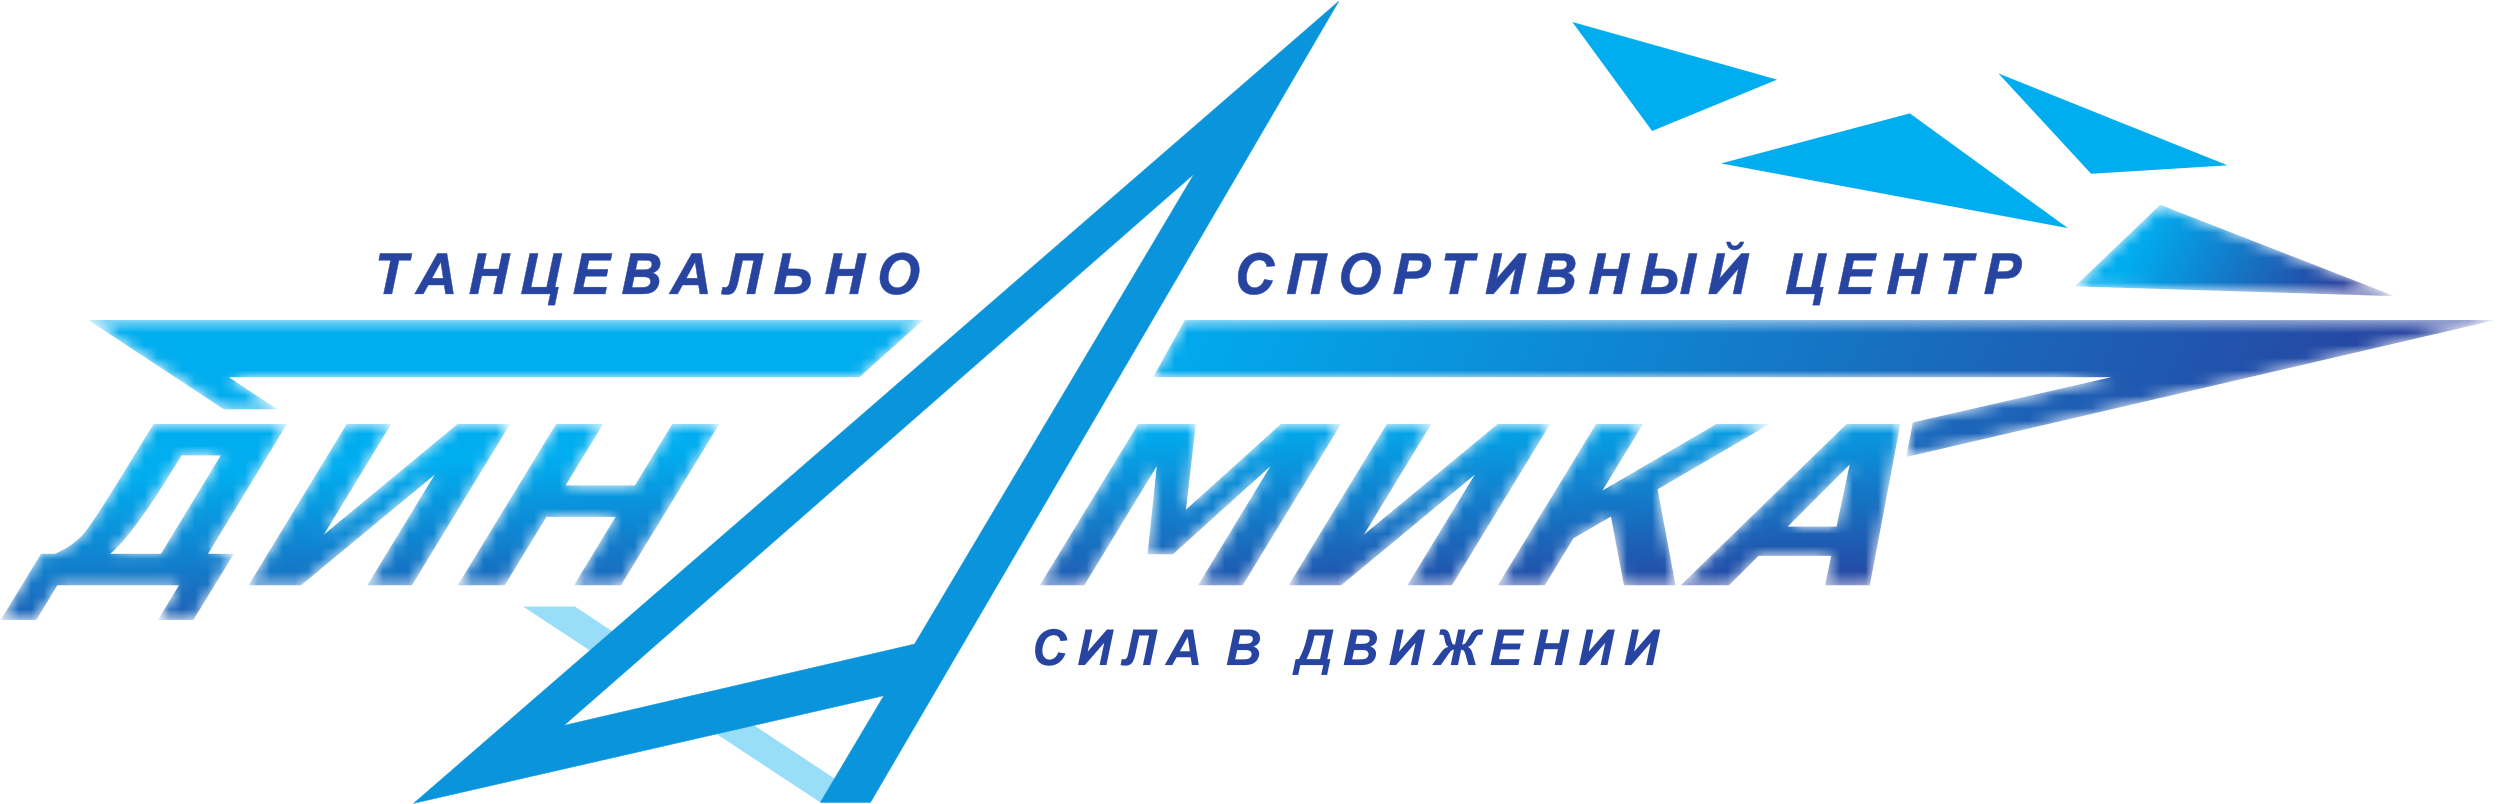
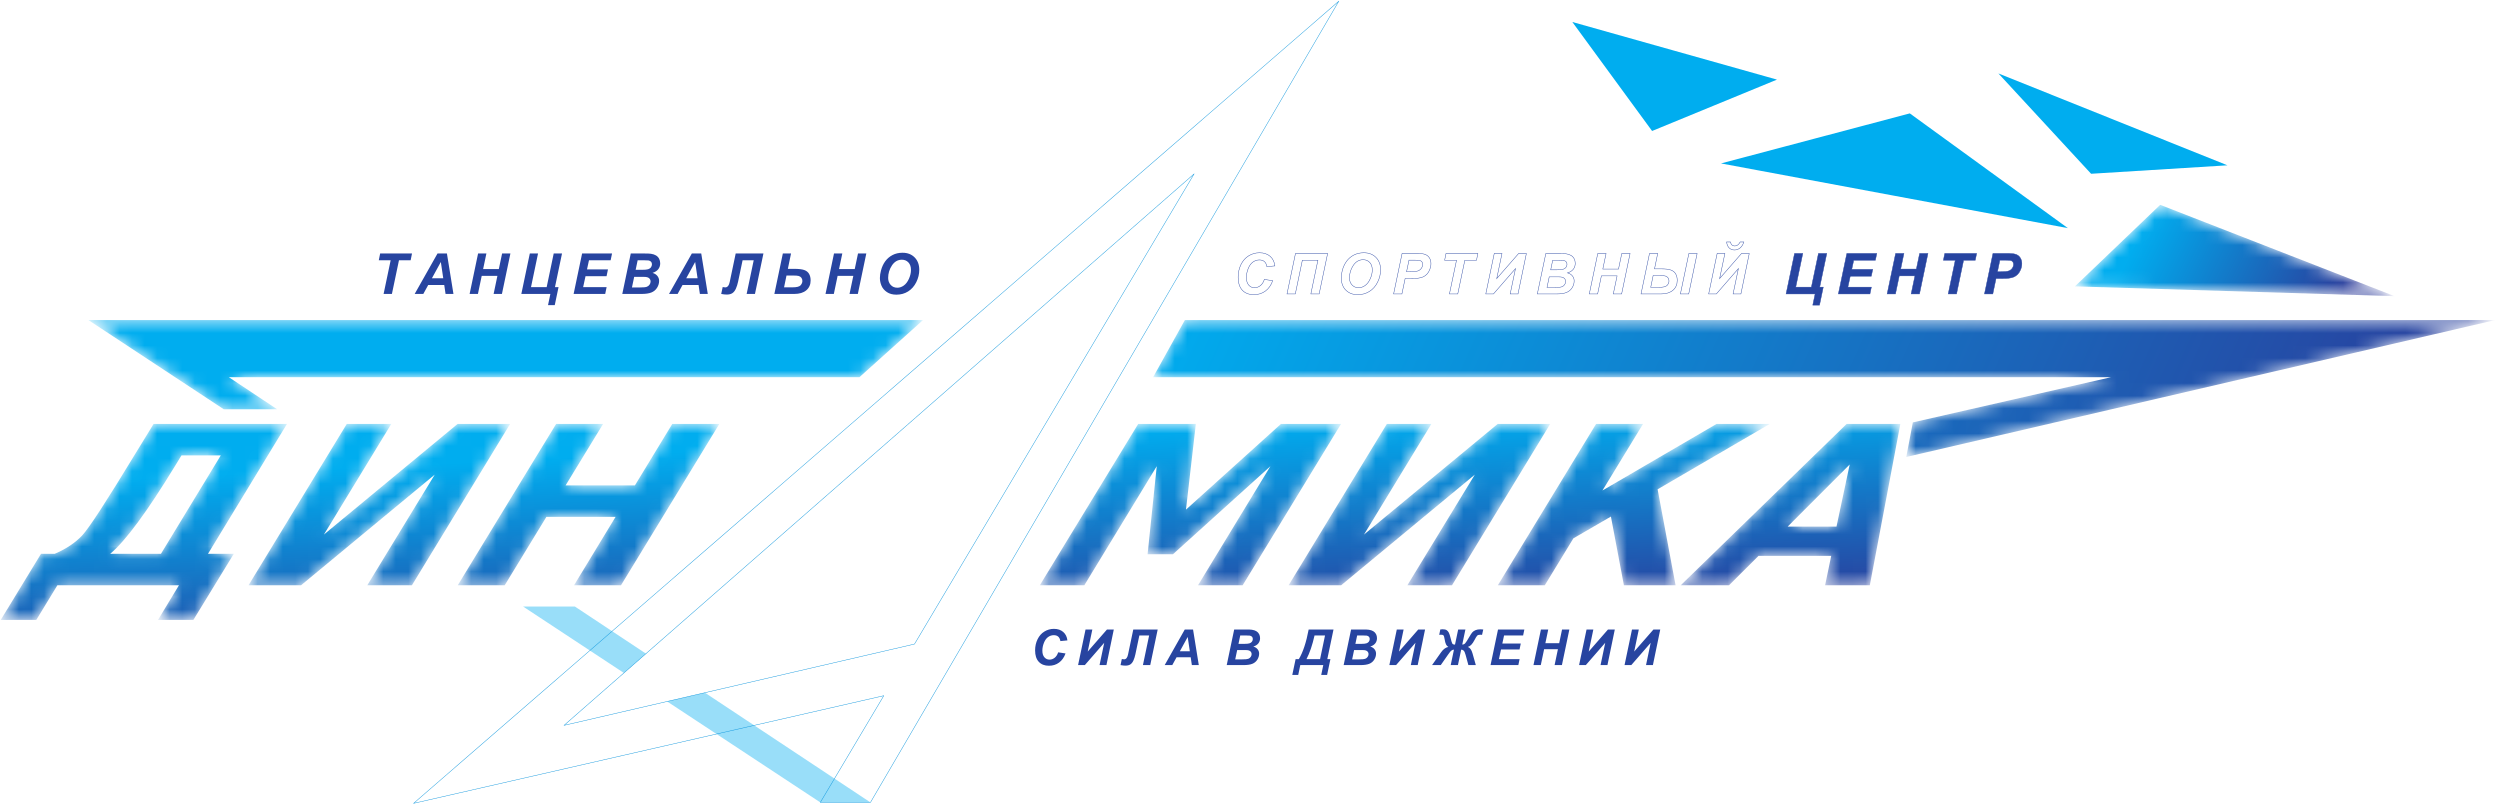
<svg xmlns="http://www.w3.org/2000/svg" width="199" height="64" viewBox="0 0 199 64" fill="none">
  <g clip-path="url(#clip0_179_925)">
    <path fill-rule="evenodd" clip-rule="evenodd" d="M45.76 48.28L51.418 52.029L49.661 53.567L41.639 48.28H45.76ZM56.108 55.138L69.287 63.872H65.297L53.102 55.835L56.108 55.138Z" fill="#99DEF9" />
    <mask id="mask0_179_925" style="mask-type:luminance" maskUnits="userSpaceOnUse" x="7" y="25" width="192" height="12">
      <path d="M7.035 25.477H73.472L68.409 30.026H18.217L22.062 32.578H17.813L7.035 25.477ZM94.317 25.477H198.621L151.739 36.376L152.261 33.623L168.033 30.026H91.787L94.317 25.477Z" fill="white" />
    </mask>
    <g mask="url(#mask0_179_925)">
      <path d="M7.035 25.477H73.472L68.409 30.026H18.217L22.062 32.578H17.813L7.035 25.477ZM94.317 25.477H198.621L151.739 36.376L152.261 33.623L168.033 30.026H91.787L94.317 25.477Z" fill="url(#paint0_linear_179_925)" />
    </g>
    <path d="M84.23 51.925L84.816 52.014C84.702 52.331 84.53 52.573 84.301 52.741C84.073 52.909 83.804 52.993 83.497 52.993C83.151 52.993 82.881 52.889 82.687 52.679C82.492 52.47 82.394 52.167 82.394 51.77C82.394 51.447 82.46 51.153 82.59 50.885C82.721 50.617 82.902 50.412 83.134 50.27C83.365 50.129 83.617 50.057 83.889 50.057C84.196 50.057 84.443 50.14 84.632 50.304C84.822 50.469 84.932 50.692 84.966 50.976L84.408 51.03C84.377 50.865 84.318 50.746 84.23 50.671C84.142 50.597 84.026 50.56 83.879 50.56C83.719 50.56 83.57 50.608 83.43 50.707C83.291 50.805 83.18 50.959 83.097 51.168C83.014 51.376 82.972 51.584 82.972 51.793C82.972 52.02 83.026 52.196 83.134 52.32C83.242 52.444 83.378 52.506 83.538 52.506C83.689 52.506 83.826 52.457 83.951 52.359C84.076 52.261 84.169 52.116 84.23 51.925ZM86.409 50.109H86.95L86.582 51.865L88.115 50.109H88.658L88.072 52.941H87.524L87.896 51.166L86.353 52.941H85.815L86.409 50.109ZM90.209 50.109H92.152L91.559 52.941H90.977L91.471 50.583H90.692L90.377 52.082C90.339 52.26 90.289 52.421 90.226 52.564C90.163 52.708 90.082 52.814 89.982 52.883C89.882 52.95 89.749 52.985 89.584 52.985C89.473 52.985 89.343 52.97 89.195 52.941L89.297 52.459C89.4 52.474 89.46 52.482 89.48 52.482C89.64 52.482 89.747 52.343 89.8 52.064C89.803 52.048 89.805 52.033 89.809 52.016L90.209 50.109ZM94.78 52.316H93.656L93.313 52.941H92.709L94.308 50.109H94.967L95.424 52.941H94.872L94.78 52.316ZM94.71 51.842L94.541 50.702L93.916 51.842H94.71ZM97.647 52.941L98.241 50.109H99.21C99.42 50.109 99.567 50.115 99.652 50.128C99.791 50.148 99.909 50.186 100.006 50.244C100.103 50.302 100.176 50.379 100.227 50.476C100.277 50.572 100.302 50.68 100.302 50.796C100.302 50.954 100.258 51.09 100.171 51.205C100.083 51.321 99.948 51.408 99.765 51.467C99.909 51.507 100.023 51.578 100.105 51.681C100.186 51.783 100.227 51.899 100.227 52.027C100.227 52.197 100.178 52.359 100.082 52.511C99.985 52.664 99.851 52.774 99.681 52.841C99.511 52.908 99.278 52.941 98.983 52.941H97.647ZM98.583 51.252H99.029C99.229 51.252 99.373 51.238 99.46 51.21C99.549 51.181 99.614 51.135 99.658 51.071C99.702 51.007 99.724 50.938 99.724 50.865C99.724 50.793 99.704 50.734 99.662 50.688C99.621 50.641 99.562 50.611 99.485 50.595C99.443 50.587 99.34 50.583 99.177 50.583H98.723L98.583 51.252ZM98.324 52.486H98.888C99.124 52.486 99.282 52.471 99.363 52.441C99.444 52.41 99.508 52.361 99.557 52.291C99.605 52.222 99.629 52.148 99.629 52.071C99.629 51.977 99.594 51.9 99.524 51.838C99.455 51.777 99.339 51.746 99.176 51.746H98.479L98.324 52.486ZM104.169 50.109H106.147L105.653 52.467H105.901L105.637 53.725H105.169L105.333 52.941H103.503L103.339 53.725H102.866L103.13 52.467H103.387C103.716 51.919 103.977 51.133 104.169 50.109ZM105.472 50.583H104.637C104.465 51.35 104.251 51.978 103.996 52.467H105.078L105.472 50.583ZM106.954 52.941L107.547 50.109H108.516C108.727 50.109 108.874 50.115 108.958 50.128C109.097 50.148 109.215 50.186 109.312 50.244C109.409 50.302 109.482 50.379 109.533 50.476C109.583 50.572 109.608 50.68 109.608 50.796C109.608 50.954 109.565 51.09 109.477 51.205C109.389 51.321 109.254 51.408 109.072 51.467C109.216 51.507 109.329 51.578 109.411 51.681C109.492 51.783 109.533 51.899 109.533 52.027C109.533 52.197 109.485 52.359 109.388 52.511C109.291 52.664 109.158 52.774 108.988 52.841C108.818 52.908 108.585 52.941 108.29 52.941H106.954ZM107.889 51.252H108.335C108.535 51.252 108.679 51.238 108.767 51.21C108.855 51.181 108.921 51.135 108.965 51.071C109.009 51.007 109.031 50.938 109.031 50.865C109.031 50.793 109.01 50.734 108.969 50.688C108.927 50.641 108.868 50.611 108.792 50.595C108.749 50.587 108.646 50.583 108.483 50.583H108.029L107.889 51.252ZM107.631 52.486H108.194C108.431 52.486 108.589 52.471 108.669 52.441C108.75 52.41 108.814 52.361 108.863 52.291C108.911 52.222 108.936 52.148 108.936 52.071C108.936 51.977 108.901 51.9 108.831 51.838C108.762 51.777 108.646 51.746 108.483 51.746H107.786L107.631 52.486ZM111.185 50.109H111.727L111.359 51.865L112.892 50.109H113.435L112.849 52.941H112.301L112.673 51.166L111.129 52.941H110.592L111.185 50.109ZM116.07 50.109H116.646L116.395 51.307C116.489 51.307 116.567 51.274 116.628 51.206C116.689 51.139 116.799 50.969 116.958 50.697C117.053 50.531 117.13 50.413 117.191 50.341C117.252 50.27 117.336 50.21 117.444 50.163C117.552 50.117 117.688 50.093 117.852 50.093C117.92 50.093 117.992 50.098 118.068 50.109L117.971 50.534C117.91 50.527 117.863 50.524 117.829 50.524C117.715 50.524 117.633 50.548 117.585 50.597C117.536 50.646 117.461 50.767 117.362 50.961C117.207 51.264 117.034 51.443 116.843 51.495C117.01 51.556 117.133 51.727 117.211 52.006L117.475 52.941H116.883L116.664 52.137C116.616 51.958 116.564 51.842 116.507 51.789C116.451 51.737 116.385 51.711 116.31 51.711L116.052 52.941H115.477L115.735 51.711C115.671 51.712 115.612 51.731 115.557 51.768C115.5 51.805 115.45 51.856 115.403 51.921L115.291 52.075L115.26 52.116L114.685 52.941H113.991L114.716 51.915C114.883 51.678 115.075 51.538 115.289 51.495C115.213 51.456 115.152 51.391 115.105 51.298C115.059 51.206 115.018 51.056 114.985 50.848C114.962 50.701 114.935 50.611 114.904 50.576C114.871 50.541 114.807 50.524 114.71 50.524C114.679 50.524 114.629 50.527 114.561 50.534L114.649 50.105C114.712 50.094 114.773 50.089 114.831 50.089C114.972 50.089 115.079 50.113 115.152 50.159C115.225 50.206 115.284 50.276 115.33 50.365C115.375 50.456 115.419 50.593 115.463 50.775C115.523 51.023 115.57 51.174 115.604 51.228C115.638 51.282 115.696 51.309 115.779 51.309C115.788 51.309 115.801 51.309 115.819 51.307L116.07 50.109ZM118.648 52.941L119.242 50.109H121.338L121.24 50.583H119.724L119.585 51.224H121.054L120.955 51.699H119.481L119.314 52.467H120.959L120.86 52.941H118.648ZM124.011 51.675H122.912L122.647 52.941H122.065L122.658 50.109H123.24L123.011 51.2H124.111L124.339 50.109H124.921L124.328 52.941H123.746L124.011 51.675ZM126.289 50.109H126.83L126.462 51.865L127.995 50.109H128.538L127.952 52.941H127.404L127.776 51.166L126.232 52.941H125.695L126.289 50.109ZM129.907 50.109H130.449L130.081 51.865L131.614 50.109H132.156L131.571 52.941H131.023L131.395 51.166L129.851 52.941H129.314L129.907 50.109Z" fill="#2744A0" />
-     <path fill-rule="evenodd" clip-rule="evenodd" d="M44.895 57.739L72.794 51.267L95.054 13.838L44.895 57.739ZM70.35 55.377L32.918 63.947L37.342 60.112L106.571 0.092L69.289 63.872H65.298L70.35 55.377Z" fill="#0994DC" />
    <path d="M44.895 57.739L72.794 51.267L95.054 13.838L44.895 57.739ZM70.35 55.377L32.918 63.947L37.342 60.112L106.571 0.092L69.289 63.872H65.298L70.35 55.377Z" stroke="#0994DC" stroke-width="0.034" stroke-miterlimit="22.926" stroke-linejoin="round" />
-     <path d="M100.643 22.242L101.309 22.344C101.179 22.704 100.983 22.98 100.723 23.17C100.464 23.361 100.159 23.456 99.81 23.456C99.417 23.456 99.11 23.338 98.889 23.101C98.668 22.863 98.557 22.518 98.557 22.066C98.557 21.7 98.631 21.365 98.779 21.06C98.928 20.756 99.133 20.523 99.397 20.362C99.66 20.201 99.946 20.12 100.256 20.12C100.604 20.12 100.885 20.214 101.1 20.4C101.315 20.587 101.441 20.842 101.48 21.165L100.845 21.226C100.81 21.038 100.743 20.902 100.643 20.818C100.543 20.733 100.411 20.691 100.244 20.691C100.062 20.691 99.892 20.747 99.734 20.858C99.576 20.97 99.45 21.144 99.356 21.382C99.26 21.619 99.213 21.856 99.213 22.093C99.213 22.351 99.275 22.551 99.397 22.692C99.52 22.833 99.674 22.903 99.857 22.903C100.028 22.903 100.184 22.848 100.325 22.736C100.468 22.625 100.574 22.46 100.643 22.242ZM103.12 20.178H105.678L105.004 23.398H104.343L104.904 20.718H103.667L103.107 23.398H102.445L103.12 20.178ZM106.76 22.134C106.76 21.944 106.789 21.743 106.846 21.532C106.921 21.249 107.035 21.004 107.188 20.795C107.341 20.587 107.534 20.423 107.766 20.301C107.999 20.181 108.264 20.12 108.561 20.12C108.96 20.12 109.282 20.244 109.527 20.492C109.772 20.74 109.895 21.068 109.895 21.477C109.895 21.817 109.815 22.146 109.656 22.464C109.496 22.783 109.279 23.028 109.005 23.199C108.732 23.371 108.422 23.456 108.076 23.456C107.776 23.456 107.524 23.388 107.32 23.252C107.117 23.116 106.973 22.947 106.888 22.745C106.803 22.544 106.76 22.34 106.76 22.134ZM107.417 22.122C107.417 22.344 107.484 22.529 107.619 22.678C107.753 22.828 107.93 22.903 108.15 22.903C108.328 22.903 108.5 22.844 108.664 22.727C108.829 22.608 108.965 22.429 109.072 22.189C109.18 21.949 109.234 21.715 109.234 21.488C109.234 21.233 109.165 21.034 109.03 20.89C108.893 20.745 108.72 20.673 108.51 20.673C108.187 20.673 107.924 20.824 107.72 21.127C107.518 21.429 107.417 21.761 107.417 22.122ZM111.592 23.398H110.931L111.605 20.178H112.911C113.145 20.178 113.328 20.206 113.463 20.261C113.599 20.316 113.706 20.406 113.785 20.533C113.863 20.659 113.903 20.811 113.903 20.986C113.903 21.149 113.871 21.307 113.808 21.461C113.746 21.615 113.668 21.738 113.577 21.83C113.485 21.922 113.387 21.992 113.282 22.04C113.177 22.087 113.035 22.123 112.856 22.149C112.752 22.163 112.558 22.171 112.273 22.171H111.849L111.592 23.398ZM111.962 21.631H112.166C112.515 21.631 112.748 21.609 112.865 21.566C112.982 21.522 113.074 21.452 113.141 21.357C113.208 21.261 113.242 21.155 113.242 21.04C113.242 20.963 113.225 20.9 113.19 20.851C113.156 20.801 113.108 20.765 113.046 20.743C112.983 20.72 112.845 20.709 112.63 20.709H112.155L111.962 21.631ZM116.038 23.398H115.376L115.938 20.718H114.993L115.101 20.178H117.637L117.529 20.718H116.6L116.038 23.398ZM118.942 20.178H119.558L119.14 22.175L120.882 20.178H121.499L120.833 23.398H120.211L120.633 21.38L118.879 23.398H118.268L118.942 20.178ZM122.372 23.398L123.047 20.178H124.148C124.387 20.178 124.554 20.186 124.65 20.2C124.809 20.223 124.943 20.266 125.053 20.332C125.163 20.398 125.246 20.486 125.304 20.596C125.361 20.705 125.389 20.828 125.389 20.96C125.389 21.139 125.34 21.294 125.24 21.425C125.141 21.556 124.987 21.655 124.779 21.722C124.944 21.768 125.072 21.849 125.165 21.965C125.258 22.081 125.304 22.213 125.304 22.359C125.304 22.553 125.249 22.736 125.139 22.909C125.029 23.083 124.877 23.208 124.684 23.284C124.491 23.36 124.226 23.398 123.89 23.398H122.372ZM123.436 21.478H123.942C124.17 21.478 124.333 21.462 124.433 21.43C124.533 21.398 124.608 21.345 124.658 21.272C124.708 21.199 124.733 21.121 124.733 21.038C124.733 20.956 124.71 20.889 124.662 20.836C124.615 20.784 124.549 20.749 124.462 20.732C124.413 20.723 124.296 20.718 124.111 20.718H123.594L123.436 21.478ZM123.142 22.881H123.782C124.051 22.881 124.231 22.864 124.322 22.829C124.414 22.795 124.487 22.739 124.543 22.659C124.597 22.58 124.625 22.497 124.625 22.409C124.625 22.302 124.585 22.214 124.506 22.144C124.427 22.075 124.295 22.04 124.11 22.04H123.318L123.142 22.881ZM128.72 21.959H127.471L127.17 23.398H126.508L127.182 20.178H127.843L127.583 21.419H128.833L129.093 20.178H129.754L129.081 23.398H128.419L128.72 21.959ZM134.434 20.178H135.091L134.421 23.398H133.76L134.434 20.178ZM131.3 20.178H131.952L131.7 21.401H132.225C132.568 21.401 132.826 21.432 132.998 21.493C133.171 21.554 133.299 21.655 133.383 21.799C133.466 21.943 133.508 22.116 133.508 22.32C133.508 22.651 133.393 22.913 133.163 23.107C132.934 23.301 132.613 23.398 132.201 23.398H130.625L131.3 20.178ZM131.397 22.872H132.059C132.397 22.872 132.614 22.818 132.709 22.709C132.804 22.601 132.851 22.485 132.851 22.364C132.851 22.263 132.824 22.178 132.769 22.107C132.714 22.036 132.641 21.989 132.551 21.967C132.461 21.943 132.317 21.932 132.12 21.932H131.591L131.397 22.872ZM136.685 20.178H137.3L136.882 22.175L138.624 20.178H139.241L138.576 23.398H137.953L138.376 21.38L136.621 23.398H136.01L136.685 20.178ZM137.436 19.261H137.737C137.771 19.38 137.816 19.463 137.872 19.51C137.928 19.557 137.999 19.58 138.086 19.58C138.26 19.58 138.405 19.474 138.519 19.261H138.807C138.747 19.463 138.651 19.621 138.517 19.733C138.382 19.844 138.233 19.899 138.068 19.899C137.898 19.899 137.757 19.846 137.646 19.74C137.535 19.634 137.465 19.474 137.436 19.261Z" fill="#2744A0" />
    <path d="M100.643 22.242L101.309 22.344C101.179 22.704 100.983 22.98 100.723 23.17C100.464 23.361 100.159 23.456 99.81 23.456C99.417 23.456 99.11 23.338 98.889 23.101C98.668 22.863 98.557 22.518 98.557 22.066C98.557 21.7 98.631 21.365 98.779 21.06C98.928 20.756 99.133 20.523 99.397 20.362C99.66 20.201 99.946 20.12 100.256 20.12C100.604 20.12 100.885 20.214 101.1 20.4C101.315 20.587 101.441 20.842 101.48 21.165L100.845 21.226C100.81 21.038 100.743 20.902 100.643 20.818C100.543 20.733 100.411 20.691 100.244 20.691C100.062 20.691 99.892 20.747 99.734 20.858C99.576 20.97 99.45 21.144 99.356 21.382C99.26 21.619 99.213 21.856 99.213 22.093C99.213 22.351 99.275 22.551 99.397 22.692C99.52 22.833 99.674 22.903 99.857 22.903C100.028 22.903 100.184 22.848 100.325 22.736C100.468 22.625 100.574 22.46 100.643 22.242ZM103.12 20.178H105.678L105.004 23.398H104.343L104.904 20.718H103.667L103.107 23.398H102.445L103.12 20.178ZM106.76 22.134C106.76 21.944 106.789 21.743 106.846 21.532C106.921 21.249 107.035 21.004 107.188 20.795C107.341 20.587 107.534 20.423 107.766 20.301C107.999 20.181 108.264 20.12 108.561 20.12C108.96 20.12 109.282 20.244 109.527 20.492C109.772 20.74 109.895 21.068 109.895 21.477C109.895 21.817 109.815 22.146 109.656 22.464C109.496 22.783 109.279 23.028 109.005 23.199C108.732 23.371 108.422 23.456 108.076 23.456C107.776 23.456 107.524 23.388 107.32 23.252C107.117 23.116 106.973 22.947 106.888 22.745C106.803 22.544 106.76 22.34 106.76 22.134ZM107.417 22.122C107.417 22.344 107.484 22.529 107.619 22.678C107.753 22.828 107.93 22.903 108.15 22.903C108.328 22.903 108.5 22.844 108.664 22.727C108.829 22.608 108.965 22.429 109.072 22.189C109.18 21.949 109.234 21.715 109.234 21.488C109.234 21.233 109.165 21.034 109.03 20.89C108.893 20.745 108.72 20.673 108.51 20.673C108.187 20.673 107.924 20.824 107.72 21.127C107.518 21.429 107.417 21.761 107.417 22.122ZM111.592 23.398H110.931L111.605 20.178H112.911C113.145 20.178 113.328 20.206 113.463 20.261C113.599 20.316 113.706 20.406 113.785 20.533C113.863 20.659 113.903 20.811 113.903 20.986C113.903 21.149 113.871 21.307 113.808 21.461C113.746 21.615 113.668 21.738 113.577 21.83C113.485 21.922 113.387 21.992 113.282 22.04C113.177 22.087 113.035 22.123 112.856 22.149C112.752 22.163 112.558 22.171 112.273 22.171H111.849L111.592 23.398ZM111.962 21.631H112.166C112.515 21.631 112.748 21.609 112.865 21.566C112.982 21.522 113.074 21.452 113.141 21.357C113.208 21.261 113.242 21.155 113.242 21.04C113.242 20.963 113.225 20.9 113.19 20.851C113.156 20.801 113.108 20.765 113.046 20.743C112.983 20.72 112.845 20.709 112.63 20.709H112.155L111.962 21.631ZM116.038 23.398H115.376L115.938 20.718H114.993L115.101 20.178H117.637L117.529 20.718H116.6L116.038 23.398ZM118.942 20.178H119.558L119.14 22.175L120.882 20.178H121.499L120.833 23.398H120.211L120.633 21.38L118.879 23.398H118.268L118.942 20.178ZM122.372 23.398L123.047 20.178H124.148C124.387 20.178 124.554 20.186 124.65 20.2C124.809 20.223 124.943 20.266 125.053 20.332C125.163 20.398 125.246 20.486 125.304 20.596C125.361 20.705 125.389 20.828 125.389 20.96C125.389 21.139 125.34 21.294 125.24 21.425C125.141 21.556 124.987 21.655 124.779 21.722C124.944 21.768 125.072 21.849 125.165 21.965C125.258 22.081 125.304 22.213 125.304 22.359C125.304 22.553 125.249 22.736 125.139 22.909C125.029 23.083 124.877 23.208 124.684 23.284C124.491 23.36 124.226 23.398 123.89 23.398H122.372ZM123.436 21.478H123.942C124.17 21.478 124.333 21.462 124.433 21.43C124.533 21.398 124.608 21.345 124.658 21.272C124.708 21.199 124.733 21.121 124.733 21.038C124.733 20.956 124.71 20.889 124.662 20.836C124.615 20.784 124.549 20.749 124.462 20.732C124.413 20.723 124.296 20.718 124.111 20.718H123.594L123.436 21.478ZM123.142 22.881H123.782C124.051 22.881 124.231 22.864 124.322 22.829C124.414 22.795 124.487 22.739 124.543 22.659C124.597 22.58 124.625 22.497 124.625 22.409C124.625 22.302 124.585 22.214 124.506 22.144C124.427 22.075 124.295 22.04 124.11 22.04H123.318L123.142 22.881ZM128.72 21.959H127.471L127.17 23.398H126.508L127.182 20.178H127.843L127.583 21.419H128.833L129.093 20.178H129.754L129.081 23.398H128.419L128.72 21.959ZM134.434 20.178H135.091L134.421 23.398H133.76L134.434 20.178ZM131.3 20.178H131.952L131.7 21.401H132.225C132.568 21.401 132.826 21.432 132.998 21.493C133.171 21.554 133.299 21.655 133.383 21.799C133.466 21.943 133.508 22.116 133.508 22.32C133.508 22.651 133.393 22.913 133.163 23.107C132.934 23.301 132.613 23.398 132.201 23.398H130.625L131.3 20.178ZM131.397 22.872H132.059C132.397 22.872 132.614 22.818 132.709 22.709C132.804 22.601 132.851 22.485 132.851 22.364C132.851 22.263 132.824 22.178 132.769 22.107C132.714 22.036 132.641 21.989 132.551 21.967C132.461 21.943 132.317 21.932 132.12 21.932H131.591L131.397 22.872ZM136.685 20.178H137.3L136.882 22.175L138.624 20.178H139.241L138.576 23.398H137.953L138.376 21.38L136.621 23.398H136.01L136.685 20.178ZM137.436 19.261H137.737C137.771 19.38 137.816 19.463 137.872 19.51C137.928 19.557 137.999 19.58 138.086 19.58C138.26 19.58 138.405 19.474 138.519 19.261H138.807C138.747 19.463 138.651 19.621 138.517 19.733C138.382 19.844 138.233 19.899 138.068 19.899C137.898 19.899 137.757 19.846 137.646 19.74C137.535 19.634 137.465 19.474 137.436 19.261Z" stroke="#2744A0" stroke-width="0.034" stroke-miterlimit="22.926" />
    <path d="M31.196 23.398H30.534L31.096 20.718H30.151L30.259 20.178H32.795L32.687 20.718H31.758L31.196 23.398ZM35.362 22.687H34.085L33.695 23.398H33.008L34.826 20.178H35.575L36.095 23.398H35.467L35.362 22.687ZM35.282 22.148L35.091 20.853L34.381 22.148H35.282ZM39.593 21.959H38.344L38.043 23.398H37.381L38.055 20.178H38.717L38.456 21.419H39.706L39.967 20.178H40.628L39.954 23.398H39.292L39.593 21.959ZM42.173 20.178H42.828L42.267 22.858H43.514L44.075 20.178H44.736L44.175 22.858H44.459L44.159 24.288H43.623L43.81 23.398H41.498L42.173 20.178ZM45.66 23.398L46.335 20.178H48.718L48.606 20.718H46.883L46.725 21.446H48.394L48.282 21.986H46.607L46.417 22.858H48.286L48.174 23.398H45.66ZM49.534 23.398L50.209 20.178H51.311C51.55 20.178 51.717 20.186 51.813 20.2C51.971 20.222 52.105 20.266 52.215 20.332C52.325 20.398 52.409 20.485 52.466 20.596C52.523 20.705 52.552 20.827 52.552 20.96C52.552 21.139 52.502 21.293 52.403 21.424C52.303 21.556 52.149 21.655 51.942 21.722C52.106 21.768 52.235 21.849 52.328 21.965C52.42 22.081 52.466 22.213 52.466 22.359C52.466 22.552 52.411 22.736 52.301 22.909C52.191 23.083 52.04 23.207 51.846 23.284C51.653 23.36 51.389 23.398 51.053 23.398H49.534ZM50.598 21.478H51.105C51.332 21.478 51.496 21.462 51.595 21.43C51.696 21.397 51.77 21.345 51.82 21.271C51.87 21.199 51.895 21.121 51.895 21.038C51.895 20.956 51.872 20.889 51.825 20.836C51.778 20.784 51.711 20.748 51.624 20.731C51.575 20.722 51.458 20.718 51.273 20.718H50.757L50.598 21.478ZM50.304 22.881H50.944C51.213 22.881 51.393 22.863 51.484 22.829C51.577 22.794 51.649 22.738 51.705 22.659C51.76 22.58 51.787 22.496 51.787 22.408C51.787 22.302 51.748 22.214 51.668 22.144C51.589 22.074 51.458 22.04 51.272 22.04H50.48L50.304 22.881ZM55.606 22.687H54.329L53.939 23.398H53.253L55.07 20.178H55.819L56.339 23.398H55.711L55.606 22.687ZM55.526 22.148L55.335 20.853L54.625 22.148H55.526ZM58.561 20.178H60.769L60.095 23.398H59.433L59.995 20.718H59.11L58.752 22.421C58.709 22.624 58.651 22.806 58.58 22.969C58.509 23.132 58.416 23.253 58.303 23.331C58.189 23.408 58.038 23.447 57.85 23.447C57.724 23.447 57.576 23.431 57.408 23.398L57.525 22.85C57.641 22.867 57.71 22.876 57.731 22.876C57.914 22.876 58.035 22.718 58.096 22.401C58.099 22.383 58.102 22.365 58.106 22.346L58.561 20.178ZM62.314 20.178H62.966L62.714 21.401H63.24C63.584 21.401 63.842 21.432 64.015 21.493C64.189 21.553 64.317 21.655 64.401 21.798C64.484 21.942 64.526 22.115 64.526 22.319C64.526 22.649 64.412 22.911 64.184 23.105C63.955 23.3 63.633 23.398 63.217 23.398H61.639L62.314 20.178ZM62.411 22.872H63.075C63.415 22.872 63.632 22.818 63.727 22.709C63.822 22.6 63.87 22.485 63.87 22.363C63.87 22.263 63.842 22.178 63.787 22.106C63.732 22.036 63.659 21.989 63.568 21.966C63.478 21.943 63.334 21.932 63.136 21.932H62.605L62.411 22.872ZM67.924 21.959H66.674L66.373 23.398H65.711L66.386 20.178H67.047L66.787 21.419H68.037L68.297 20.178H68.958L68.284 23.398H67.622L67.924 21.959ZM70.04 22.134C70.04 21.944 70.069 21.743 70.126 21.532C70.201 21.248 70.314 21.003 70.467 20.795C70.62 20.587 70.814 20.422 71.046 20.301C71.279 20.18 71.543 20.119 71.841 20.119C72.24 20.119 72.561 20.243 72.806 20.491C73.051 20.739 73.174 21.068 73.174 21.477C73.174 21.817 73.095 22.146 72.935 22.464C72.776 22.782 72.558 23.027 72.285 23.199C72.011 23.371 71.702 23.456 71.356 23.456C71.056 23.456 70.804 23.388 70.6 23.252C70.397 23.115 70.252 22.947 70.168 22.745C70.083 22.543 70.04 22.34 70.04 22.134ZM70.697 22.122C70.697 22.343 70.764 22.529 70.898 22.678C71.033 22.828 71.21 22.903 71.43 22.903C71.608 22.903 71.78 22.844 71.944 22.726C72.109 22.608 72.244 22.429 72.352 22.189C72.459 21.948 72.513 21.715 72.513 21.487C72.513 21.233 72.445 21.034 72.309 20.889C72.173 20.745 72 20.673 71.789 20.673C71.466 20.673 71.203 20.824 71 21.126C70.798 21.429 70.697 21.76 70.697 22.122Z" fill="#2744A0" />
-     <path d="M31.196 23.398H30.534L31.096 20.718H30.151L30.259 20.178H32.795L32.687 20.718H31.758L31.196 23.398ZM35.362 22.687H34.085L33.695 23.398H33.008L34.826 20.178H35.575L36.095 23.398H35.467L35.362 22.687ZM35.282 22.148L35.091 20.853L34.381 22.148H35.282ZM39.593 21.959H38.344L38.043 23.398H37.381L38.055 20.178H38.717L38.456 21.419H39.706L39.967 20.178H40.628L39.954 23.398H39.292L39.593 21.959ZM42.173 20.178H42.828L42.267 22.858H43.514L44.075 20.178H44.736L44.175 22.858H44.459L44.159 24.288H43.623L43.81 23.398H41.498L42.173 20.178ZM45.66 23.398L46.335 20.178H48.718L48.606 20.718H46.883L46.725 21.446H48.394L48.282 21.986H46.607L46.417 22.858H48.286L48.174 23.398H45.66ZM49.534 23.398L50.209 20.178H51.311C51.55 20.178 51.717 20.186 51.813 20.2C51.971 20.222 52.105 20.266 52.215 20.332C52.325 20.398 52.409 20.485 52.466 20.596C52.523 20.705 52.552 20.827 52.552 20.96C52.552 21.139 52.502 21.293 52.403 21.424C52.303 21.556 52.149 21.655 51.942 21.722C52.106 21.768 52.235 21.849 52.328 21.965C52.42 22.081 52.466 22.213 52.466 22.359C52.466 22.552 52.411 22.736 52.301 22.909C52.191 23.083 52.04 23.207 51.846 23.284C51.653 23.36 51.389 23.398 51.053 23.398H49.534ZM50.598 21.478H51.105C51.332 21.478 51.496 21.462 51.595 21.43C51.696 21.397 51.77 21.345 51.82 21.271C51.87 21.199 51.895 21.121 51.895 21.038C51.895 20.956 51.872 20.889 51.825 20.836C51.778 20.784 51.711 20.748 51.624 20.731C51.575 20.722 51.458 20.718 51.273 20.718H50.757L50.598 21.478ZM50.304 22.881H50.944C51.213 22.881 51.393 22.863 51.484 22.829C51.577 22.794 51.649 22.738 51.705 22.659C51.76 22.58 51.787 22.496 51.787 22.408C51.787 22.302 51.748 22.214 51.668 22.144C51.589 22.074 51.458 22.04 51.272 22.04H50.48L50.304 22.881ZM55.606 22.687H54.329L53.939 23.398H53.253L55.07 20.178H55.819L56.339 23.398H55.711L55.606 22.687ZM55.526 22.148L55.335 20.853L54.625 22.148H55.526ZM58.561 20.178H60.769L60.095 23.398H59.433L59.995 20.718H59.11L58.752 22.421C58.709 22.624 58.651 22.806 58.58 22.969C58.509 23.132 58.416 23.253 58.303 23.331C58.189 23.408 58.038 23.447 57.85 23.447C57.724 23.447 57.576 23.431 57.408 23.398L57.525 22.85C57.641 22.867 57.71 22.876 57.731 22.876C57.914 22.876 58.035 22.718 58.096 22.401C58.099 22.383 58.102 22.365 58.106 22.346L58.561 20.178ZM62.314 20.178H62.966L62.714 21.401H63.24C63.584 21.401 63.842 21.432 64.015 21.493C64.189 21.553 64.317 21.655 64.401 21.798C64.484 21.942 64.526 22.115 64.526 22.319C64.526 22.649 64.412 22.911 64.184 23.105C63.955 23.3 63.633 23.398 63.217 23.398H61.639L62.314 20.178ZM62.411 22.872H63.075C63.415 22.872 63.632 22.818 63.727 22.709C63.822 22.6 63.87 22.485 63.87 22.363C63.87 22.263 63.842 22.178 63.787 22.106C63.732 22.036 63.659 21.989 63.568 21.966C63.478 21.943 63.334 21.932 63.136 21.932H62.605L62.411 22.872ZM67.924 21.959H66.674L66.373 23.398H65.711L66.386 20.178H67.047L66.787 21.419H68.037L68.297 20.178H68.958L68.284 23.398H67.622L67.924 21.959ZM70.04 22.134C70.04 21.944 70.069 21.743 70.126 21.532C70.201 21.248 70.314 21.003 70.467 20.795C70.62 20.587 70.814 20.422 71.046 20.301C71.279 20.18 71.543 20.119 71.841 20.119C72.24 20.119 72.561 20.243 72.806 20.491C73.051 20.739 73.174 21.068 73.174 21.477C73.174 21.817 73.095 22.146 72.935 22.464C72.776 22.782 72.558 23.027 72.285 23.199C72.011 23.371 71.702 23.456 71.356 23.456C71.056 23.456 70.804 23.388 70.6 23.252C70.397 23.115 70.252 22.947 70.168 22.745C70.083 22.543 70.04 22.34 70.04 22.134ZM70.697 22.122C70.697 22.343 70.764 22.529 70.898 22.678C71.033 22.828 71.21 22.903 71.43 22.903C71.608 22.903 71.78 22.844 71.944 22.726C72.109 22.608 72.244 22.429 72.352 22.189C72.459 21.948 72.513 21.715 72.513 21.487C72.513 21.233 72.445 21.034 72.309 20.889C72.173 20.745 72 20.673 71.789 20.673C71.466 20.673 71.203 20.824 71 21.126C70.798 21.429 70.697 21.76 70.697 22.122Z" stroke="#2744A0" stroke-width="0.034" stroke-miterlimit="22.926" />
    <path d="M142.846 20.178H143.501L142.94 22.858H144.187L144.749 20.178H145.41L144.848 22.858H145.132L144.832 24.288H144.297L144.483 23.398H142.172L142.846 20.178ZM146.334 23.398L147.008 20.178H149.391L149.279 20.718H147.556L147.398 21.446H149.068L148.955 21.986H147.28L147.09 22.858H148.96L148.847 23.398H146.334ZM152.429 21.959H151.18L150.879 23.398H150.217L150.891 20.178H151.552L151.292 21.419H152.542L152.802 20.178H153.464L152.79 23.398H152.128L152.429 21.959ZM155.74 23.398H155.078L155.639 20.718H154.694L154.802 20.178H157.338L157.23 20.718H156.301L155.74 23.398ZM158.627 23.398H157.965L158.639 20.178H159.947C160.178 20.178 160.363 20.206 160.498 20.261C160.633 20.315 160.741 20.406 160.818 20.533C160.898 20.659 160.938 20.811 160.938 20.986C160.938 21.149 160.906 21.307 160.842 21.46C160.78 21.615 160.703 21.738 160.612 21.83C160.52 21.922 160.421 21.992 160.317 22.04C160.212 22.087 160.069 22.123 159.891 22.148C159.786 22.163 159.592 22.17 159.307 22.17H158.884L158.627 23.398ZM158.997 21.631H159.2C159.55 21.631 159.783 21.609 159.899 21.565C160.016 21.522 160.109 21.452 160.175 21.356C160.242 21.26 160.277 21.155 160.277 21.04C160.277 20.963 160.259 20.9 160.224 20.85C160.19 20.801 160.142 20.765 160.08 20.742C160.018 20.72 159.878 20.709 159.664 20.709H159.189L158.997 21.631Z" fill="#2744A0" />
    <path d="M142.846 20.178H143.501L142.94 22.858H144.187L144.749 20.178H145.41L144.848 22.858H145.132L144.832 24.288H144.297L144.483 23.398H142.172L142.846 20.178ZM146.334 23.398L147.008 20.178H149.391L149.279 20.718H147.556L147.398 21.446H149.068L148.955 21.986H147.28L147.09 22.858H148.96L148.847 23.398H146.334ZM152.429 21.959H151.18L150.879 23.398H150.217L150.891 20.178H151.552L151.292 21.419H152.542L152.802 20.178H153.464L152.79 23.398H152.128L152.429 21.959ZM155.74 23.398H155.078L155.639 20.718H154.694L154.802 20.178H157.338L157.23 20.718H156.301L155.74 23.398ZM158.627 23.398H157.965L158.639 20.178H159.947C160.178 20.178 160.363 20.206 160.498 20.261C160.633 20.315 160.741 20.406 160.818 20.533C160.898 20.659 160.938 20.811 160.938 20.986C160.938 21.149 160.906 21.307 160.842 21.46C160.78 21.615 160.703 21.738 160.612 21.83C160.52 21.922 160.421 21.992 160.317 22.04C160.212 22.087 160.069 22.123 159.891 22.148C159.786 22.163 159.592 22.17 159.307 22.17H158.884L158.627 23.398ZM158.997 21.631H159.2C159.55 21.631 159.783 21.609 159.899 21.565C160.016 21.522 160.109 21.452 160.175 21.356C160.242 21.26 160.277 21.155 160.277 21.04C160.277 20.963 160.259 20.9 160.224 20.85C160.19 20.801 160.142 20.765 160.08 20.742C160.018 20.72 159.878 20.709 159.664 20.709H159.189L158.997 21.631Z" stroke="#2744A0" stroke-width="0.034" stroke-miterlimit="22.926" />
    <path fill-rule="evenodd" clip-rule="evenodd" d="M166.451 13.832L177.304 13.159L159.072 5.845L166.451 13.832Z" fill="#00ADEF" />
    <mask id="mask1_179_925" style="mask-type:luminance" maskUnits="userSpaceOnUse" x="165" y="16" width="26" height="8">
      <path d="M190.612 23.576L165.164 22.795L171.95 16.304L190.612 23.576Z" fill="white" />
    </mask>
    <g mask="url(#mask1_179_925)">
      <path d="M190.612 23.576L165.164 22.795L171.95 16.304L190.612 23.576Z" fill="url(#paint1_linear_179_925)" />
    </g>
    <path fill-rule="evenodd" clip-rule="evenodd" d="M152.02 9.026L158.311 13.593L164.602 18.159L150.797 15.584L136.992 13.008L144.506 11.017L152.02 9.026Z" fill="#00ADEF" />
    <path fill-rule="evenodd" clip-rule="evenodd" d="M131.506 10.426L136.477 8.382L141.447 6.337L133.303 4.044L125.158 1.751L128.332 6.089L131.506 10.426Z" fill="#00ADEF" />
    <mask id="mask2_179_925" style="mask-type:luminance" maskUnits="userSpaceOnUse" x="0" y="33" width="152" height="17">
      <path d="M8.772 44.083H12.812L17.576 36.248H14.447L13.969 37.032C11.733 40.701 10.003 43.053 8.772 44.083ZM12.225 33.747H22.841L16.557 44.083H18.61L15.392 49.346H12.576L14.244 46.587H4.568L2.889 49.346H0.059L3.265 44.083H4.356C5.272 43.69 6.001 43.199 6.545 42.618C7.088 42.037 8.485 39.888 10.739 36.172L12.225 33.747ZM40.603 33.747L32.788 46.587H29.235L34.606 37.78L23.964 46.587H19.784L27.603 33.747H31.145L25.781 42.553L36.423 33.747H40.603ZM44.267 33.747H48.005L45.02 38.64H50.538L53.512 33.747H57.257L49.431 46.587H45.693L48.999 41.144H43.492L40.175 46.587H36.437L44.267 33.747ZM90.6 33.747H95.189L94.403 40.566L101.961 33.747H106.745L98.915 46.587H95.362L101.127 37.108L93.367 44.118H91.347L92.078 37.108L86.313 46.587H82.77L90.6 33.747ZM123.395 33.747L115.579 46.587H112.026L117.397 37.78L106.755 46.587H102.575L110.394 33.747H113.936L108.572 42.553L119.215 33.747H123.395ZM119.229 46.587L127.048 33.747H130.785L127.554 39.045L136.635 33.747H140.87L131.945 38.949L133.376 46.587H129.262L128.229 41.118L125.242 42.853L122.966 46.587H119.229ZM145.765 44.247H139.977L137.629 46.587H133.785L146.992 33.747H151.268L148.838 46.587H145.278L145.765 44.247ZM142.3 41.916H146.185L147.237 36.973L142.3 41.916Z" fill="white" />
    </mask>
    <g mask="url(#mask2_179_925)">
      <path d="M8.772 44.083H12.812L17.576 36.248H14.447L13.969 37.032C11.733 40.701 10.003 43.053 8.772 44.083ZM12.225 33.747H22.841L16.557 44.083H18.61L15.392 49.346H12.576L14.244 46.587H4.568L2.889 49.346H0.059L3.265 44.083H4.356C5.272 43.69 6.001 43.199 6.545 42.618C7.088 42.037 8.485 39.888 10.739 36.172L12.225 33.747ZM40.603 33.747L32.788 46.587H29.235L34.606 37.78L23.964 46.587H19.784L27.603 33.747H31.145L25.781 42.553L36.423 33.747H40.603ZM44.267 33.747H48.005L45.02 38.64H50.538L53.512 33.747H57.257L49.431 46.587H45.693L48.999 41.144H43.492L40.175 46.587H36.437L44.267 33.747ZM90.6 33.747H95.189L94.403 40.566L101.961 33.747H106.745L98.915 46.587H95.362L101.127 37.108L93.367 44.118H91.347L92.078 37.108L86.313 46.587H82.77L90.6 33.747ZM123.395 33.747L115.579 46.587H112.026L117.397 37.78L106.755 46.587H102.575L110.394 33.747H113.936L108.572 42.553L119.215 33.747H123.395ZM119.229 46.587L127.048 33.747H130.785L127.554 39.045L136.635 33.747H140.87L131.945 38.949L133.376 46.587H129.262L128.229 41.118L125.242 42.853L122.966 46.587H119.229ZM145.765 44.247H139.977L137.629 46.587H133.785L146.992 33.747H151.268L148.838 46.587H145.278L145.765 44.247ZM142.3 41.916H146.185L147.237 36.973L142.3 41.916Z" fill="url(#paint2_linear_179_925)" />
    </g>
  </g>
  <defs>
    <linearGradient id="paint0_linear_179_925" x1="92.196" y1="24.052" x2="184.499" y2="65.513" gradientUnits="userSpaceOnUse">
      <stop stop-color="#00ADEF" />
      <stop offset="1" stop-color="#2B3A99" />
    </linearGradient>
    <linearGradient id="paint1_linear_179_925" x1="169.928" y1="19.457" x2="185.218" y2="27.066" gradientUnits="userSpaceOnUse">
      <stop stop-color="#00ADEF" />
      <stop offset="1" stop-color="#2B3A99" />
    </linearGradient>
    <linearGradient id="paint2_linear_179_925" x1="69.766" y1="35.176" x2="70.597" y2="51.894" gradientUnits="userSpaceOnUse">
      <stop stop-color="#00ADEF" />
      <stop offset="1" stop-color="#2B3A99" />
    </linearGradient>
    <clipPath id="clip0_179_925">
      <rect width="198.67" height="64" fill="white" />
    </clipPath>
  </defs>
</svg>